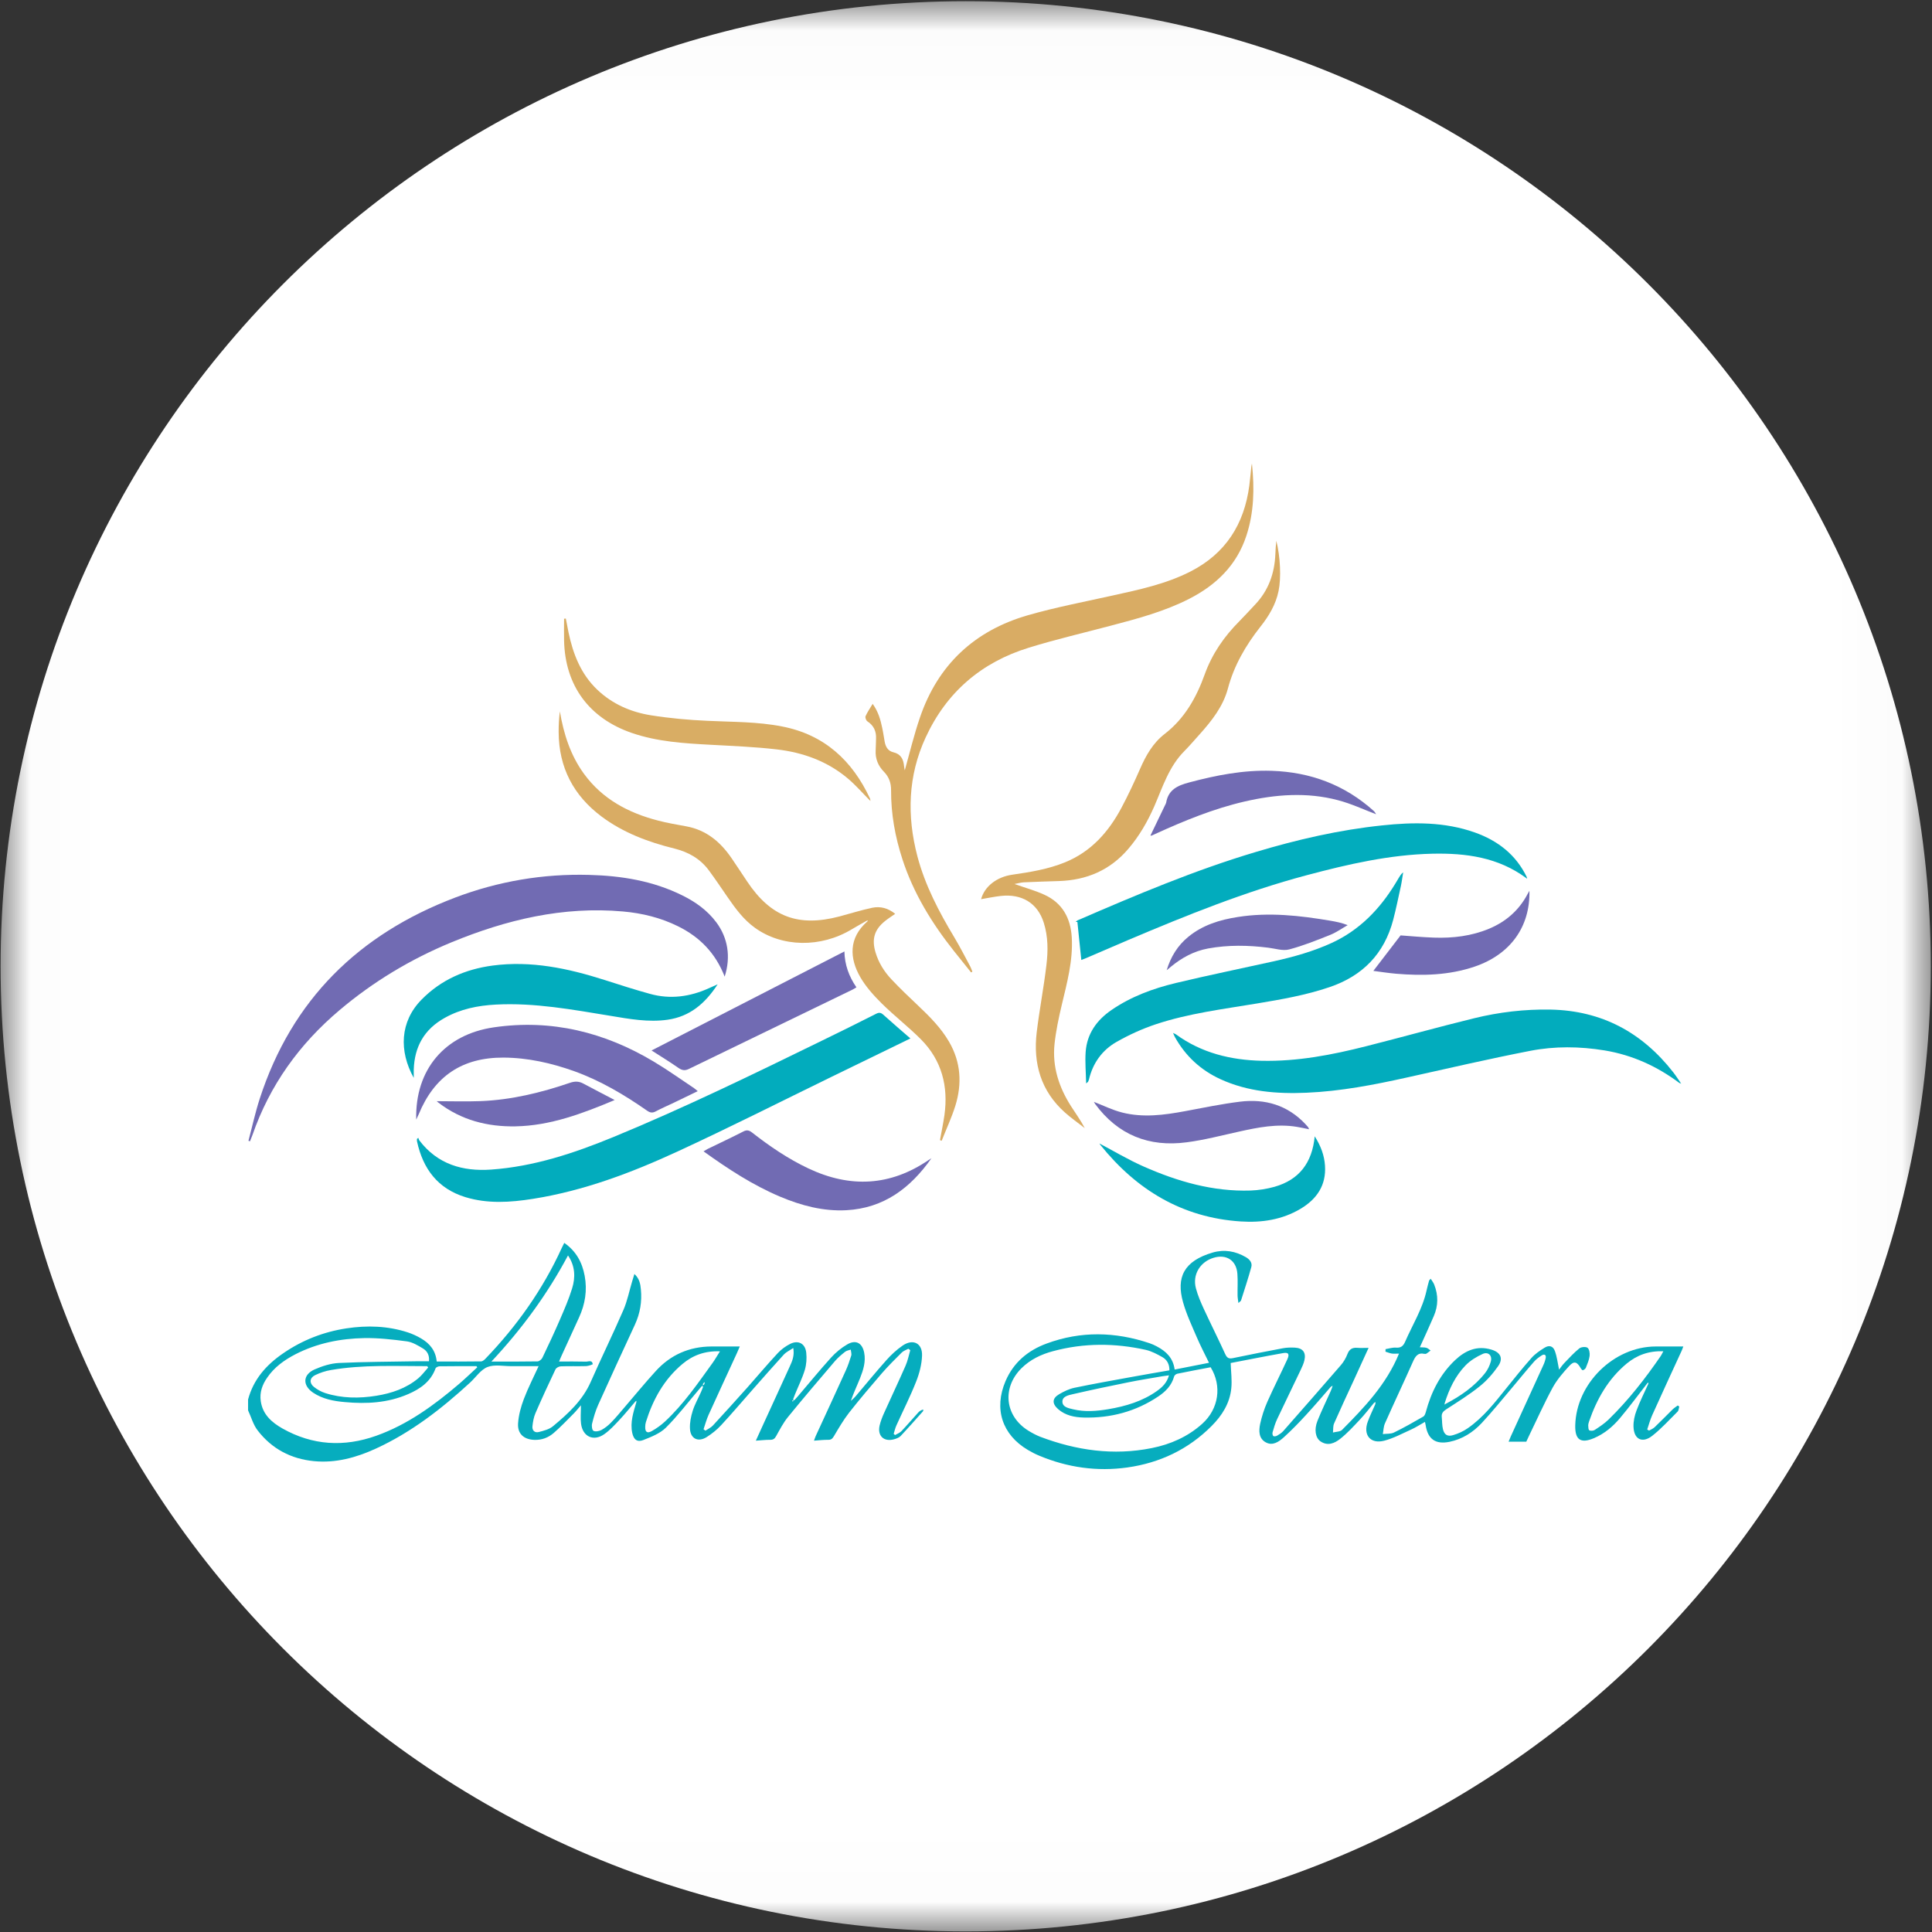
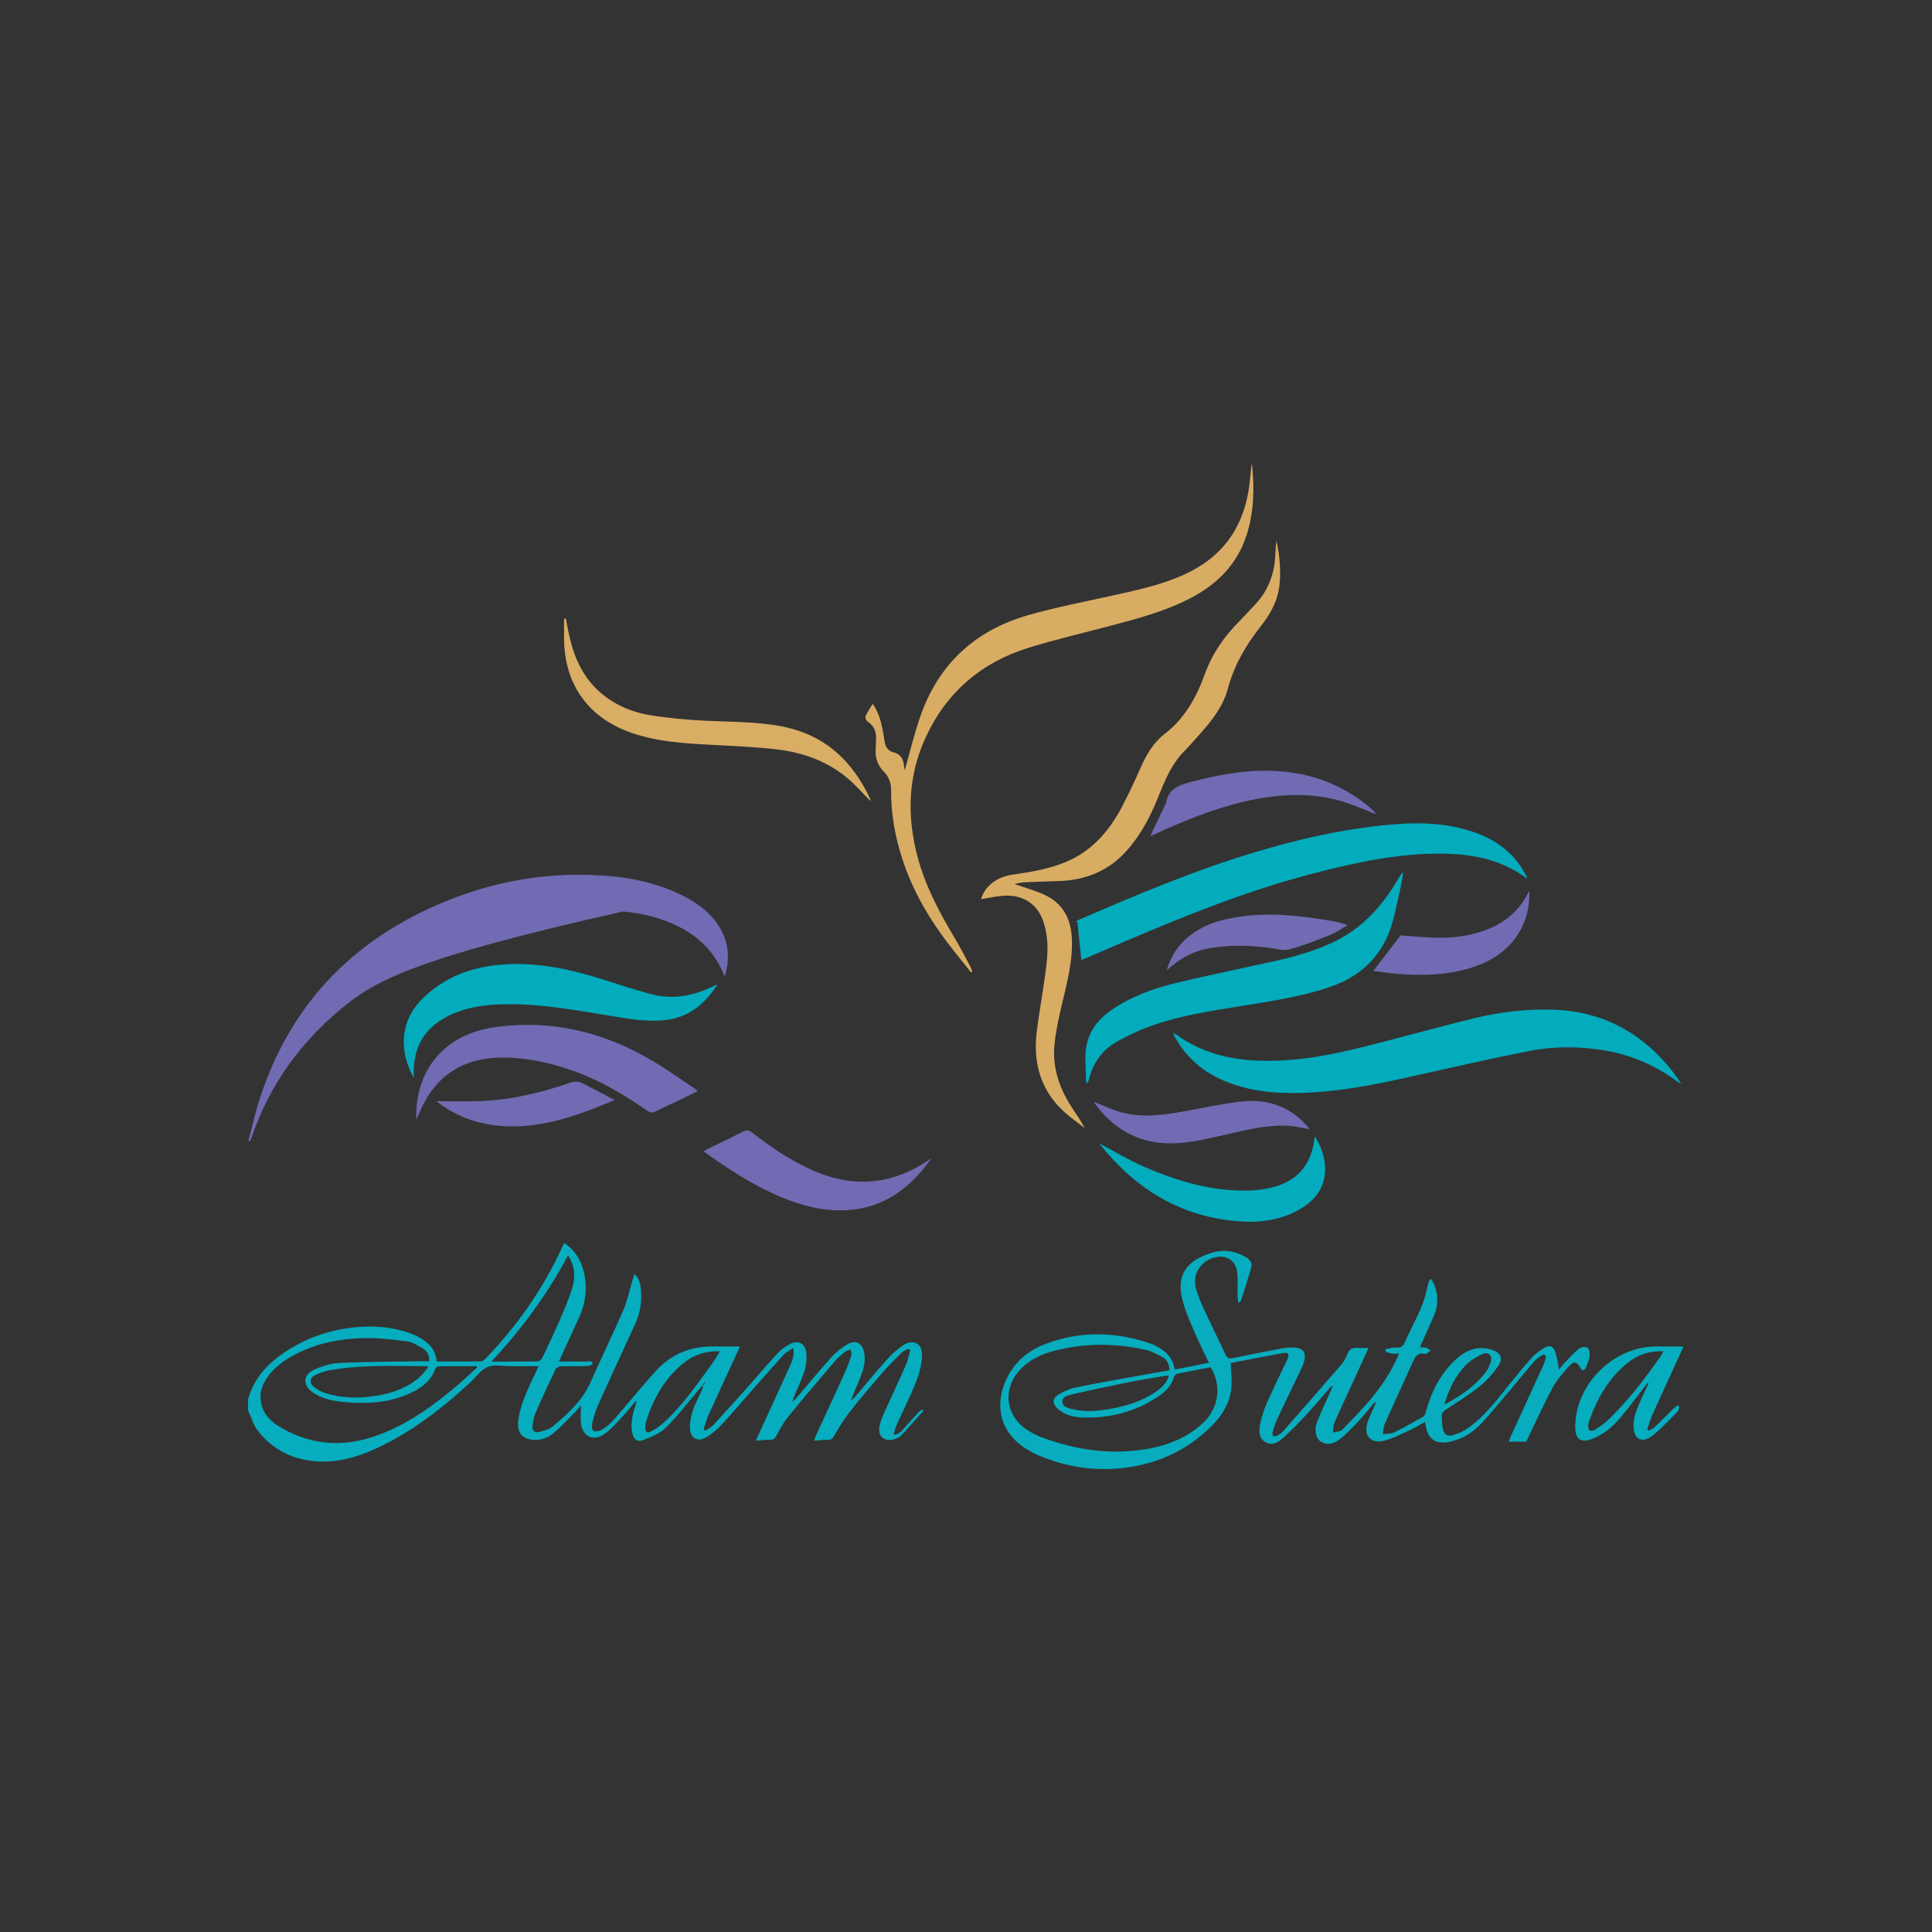
<svg xmlns="http://www.w3.org/2000/svg" width="32" height="32" viewBox="0 0 32 32" fill="none">
  <rect x="0" y="0" width="32" height="32" fill="#333333" stroke="none" />
  <g clip-path="url(#clip0_2707_371868)">
    <mask id="mask0_2707_371868" style="mask-type:luminance" maskUnits="userSpaceOnUse" x="0" y="0" width="32" height="32">
      <path d="M31.98 0.02H0.01V31.99H31.98V0.02Z" fill="white" />
    </mask>
    <g mask="url(#mask0_2707_371868)">
-       <path d="M15.995 31.99C24.823 31.99 31.98 24.833 31.98 16.005C31.98 7.176 24.823 0.02 15.995 0.02C7.167 0.02 0.01 7.176 0.01 16.005C0.01 24.833 7.167 31.99 15.995 31.99Z" fill="white" />
      <path d="M13.142 23.205C13.14 23.201 13.139 23.196 13.137 23.191C13.132 23.194 13.127 23.196 13.121 23.198C13.123 23.203 13.126 23.209 13.128 23.214C13.133 23.211 13.137 23.208 13.142 23.205ZM11.925 22.382C11.674 22.373 11.476 22.447 11.303 22.592C10.998 22.848 10.815 23.18 10.698 23.554C10.69 23.579 10.687 23.607 10.687 23.633C10.684 23.719 10.72 23.746 10.796 23.703C10.873 23.659 10.947 23.607 11.012 23.547C11.32 23.261 11.556 22.916 11.8 22.578C11.842 22.52 11.876 22.459 11.925 22.382ZM7.092 22.65C7.087 22.643 7.081 22.636 7.076 22.628C6.543 22.628 6.01 22.601 5.481 22.692C5.391 22.707 5.301 22.737 5.219 22.777C5.128 22.821 5.12 22.908 5.199 22.971C5.253 23.015 5.319 23.051 5.385 23.073C5.663 23.162 5.949 23.164 6.234 23.118C6.488 23.077 6.727 22.996 6.928 22.829C6.989 22.778 7.038 22.71 7.092 22.65ZM8.139 22.552C8.409 22.552 8.656 22.553 8.904 22.549C8.931 22.548 8.971 22.516 8.984 22.488C9.084 22.279 9.183 22.068 9.275 21.855C9.348 21.686 9.422 21.516 9.476 21.34C9.533 21.156 9.527 20.97 9.408 20.794C9.066 21.436 8.645 22.011 8.139 22.552ZM7.905 22.647C7.901 22.641 7.897 22.634 7.892 22.628C7.689 22.628 7.486 22.627 7.283 22.63C7.259 22.63 7.221 22.646 7.214 22.665C7.134 22.885 6.96 23.005 6.758 23.092C6.423 23.237 6.07 23.256 5.712 23.223C5.527 23.207 5.345 23.173 5.186 23.067C5.007 22.946 5.014 22.768 5.213 22.681C5.339 22.626 5.48 22.581 5.616 22.575C6.041 22.555 6.468 22.555 6.894 22.547C6.964 22.546 7.034 22.547 7.105 22.547C7.116 22.447 7.075 22.376 7.004 22.334C6.92 22.284 6.83 22.229 6.737 22.217C6.504 22.186 6.268 22.159 6.034 22.163C5.638 22.17 5.252 22.247 4.895 22.43C4.709 22.526 4.543 22.645 4.424 22.82C4.344 22.936 4.298 23.063 4.319 23.208C4.351 23.428 4.499 23.558 4.678 23.66C5.176 23.941 5.697 23.971 6.231 23.781C6.751 23.596 7.189 23.276 7.604 22.922C7.707 22.833 7.805 22.739 7.905 22.647ZM11.661 22.934C11.665 22.923 11.669 22.911 11.674 22.9C11.67 22.899 11.667 22.897 11.663 22.895C11.657 22.904 11.65 22.912 11.644 22.921C11.643 22.93 11.641 22.939 11.64 22.948C11.647 22.943 11.654 22.939 11.661 22.934ZM10.524 23.213C10.437 23.314 10.353 23.419 10.261 23.517C10.182 23.601 10.102 23.689 10.008 23.755C9.83 23.879 9.652 23.796 9.624 23.582C9.612 23.492 9.622 23.4 9.622 23.276C9.573 23.332 9.539 23.376 9.5 23.415C9.393 23.522 9.288 23.633 9.173 23.733C9.084 23.811 8.975 23.853 8.852 23.849C8.678 23.843 8.569 23.749 8.581 23.575C8.59 23.439 8.628 23.3 8.677 23.171C8.745 22.991 8.834 22.819 8.921 22.628C8.763 22.628 8.619 22.628 8.474 22.628C8.34 22.629 8.192 22.596 8.075 22.642C7.962 22.686 7.882 22.812 7.785 22.901C7.313 23.335 6.81 23.726 6.222 23.995C5.898 24.143 5.56 24.236 5.199 24.201C4.818 24.164 4.501 23.996 4.268 23.693C4.194 23.598 4.161 23.472 4.109 23.36V23.18C4.198 22.846 4.411 22.606 4.689 22.416C5.006 22.197 5.358 22.06 5.737 22.002C6.08 21.95 6.422 21.96 6.756 22.069C6.831 22.094 6.906 22.128 6.975 22.169C7.118 22.252 7.217 22.371 7.233 22.551C7.479 22.551 7.724 22.553 7.968 22.549C7.992 22.549 8.021 22.525 8.04 22.505C8.561 21.963 8.991 21.357 9.304 20.671C9.316 20.645 9.329 20.619 9.346 20.586C9.543 20.723 9.643 20.91 9.684 21.131C9.729 21.371 9.692 21.601 9.591 21.821C9.495 22.033 9.397 22.244 9.301 22.455C9.288 22.482 9.278 22.509 9.26 22.551C9.416 22.551 9.561 22.549 9.705 22.553C9.745 22.554 9.807 22.52 9.818 22.594C9.819 22.6 9.746 22.626 9.707 22.627C9.567 22.631 9.426 22.625 9.286 22.631C9.256 22.632 9.212 22.656 9.2 22.682C9.086 22.921 8.975 23.162 8.869 23.406C8.84 23.473 8.827 23.549 8.819 23.622C8.811 23.691 8.855 23.736 8.923 23.719C9.005 23.698 9.097 23.675 9.159 23.623C9.409 23.415 9.649 23.197 9.785 22.887C9.96 22.489 10.152 22.098 10.325 21.699C10.391 21.547 10.423 21.381 10.471 21.222C10.481 21.187 10.492 21.152 10.508 21.101C10.594 21.181 10.607 21.27 10.615 21.357C10.635 21.559 10.602 21.754 10.516 21.941C10.312 22.382 10.108 22.823 9.909 23.266C9.864 23.366 9.833 23.473 9.807 23.579C9.797 23.617 9.806 23.687 9.83 23.699C9.862 23.717 9.922 23.705 9.96 23.686C10.019 23.654 10.075 23.61 10.122 23.561C10.199 23.483 10.269 23.397 10.341 23.313C10.514 23.112 10.682 22.906 10.861 22.71C11.106 22.44 11.416 22.304 11.782 22.302C11.935 22.301 12.087 22.302 12.253 22.302C12.235 22.343 12.221 22.378 12.206 22.411C12.049 22.752 11.891 23.093 11.736 23.435C11.702 23.511 11.68 23.593 11.653 23.673C11.663 23.68 11.674 23.688 11.684 23.696C11.726 23.668 11.775 23.647 11.808 23.611C12 23.403 12.19 23.192 12.379 22.981C12.547 22.791 12.71 22.597 12.883 22.411C12.941 22.349 13.014 22.296 13.09 22.258C13.225 22.192 13.339 22.255 13.354 22.406C13.364 22.499 13.357 22.599 13.331 22.688C13.289 22.827 13.223 22.959 13.168 23.094C13.157 23.123 13.146 23.152 13.135 23.181C13.142 23.185 13.148 23.189 13.155 23.194C13.176 23.171 13.197 23.149 13.217 23.125C13.399 22.912 13.577 22.694 13.765 22.486C13.842 22.401 13.935 22.324 14.034 22.267C14.177 22.184 14.283 22.245 14.314 22.407C14.342 22.554 14.299 22.691 14.246 22.825C14.197 22.948 14.138 23.069 14.093 23.203C14.119 23.179 14.146 23.157 14.169 23.13C14.339 22.93 14.505 22.726 14.68 22.53C14.761 22.439 14.852 22.354 14.952 22.286C15.123 22.17 15.279 22.247 15.272 22.453C15.267 22.598 15.228 22.748 15.174 22.884C15.077 23.13 14.956 23.368 14.847 23.61C14.827 23.654 14.817 23.702 14.802 23.749C14.81 23.756 14.818 23.762 14.825 23.769C14.861 23.748 14.903 23.733 14.93 23.705C15.025 23.605 15.114 23.5 15.206 23.399C15.227 23.375 15.254 23.355 15.293 23.346C15.291 23.356 15.293 23.37 15.286 23.377C15.164 23.514 15.042 23.653 14.915 23.787C14.89 23.813 14.848 23.827 14.812 23.838C14.642 23.887 14.53 23.784 14.569 23.612C14.586 23.54 14.613 23.47 14.644 23.402C14.761 23.141 14.884 22.883 14.999 22.62C15.035 22.539 15.052 22.449 15.077 22.363C15.066 22.355 15.056 22.348 15.045 22.34C15.008 22.36 14.965 22.373 14.936 22.402C14.824 22.513 14.712 22.625 14.608 22.744C14.423 22.959 14.239 23.175 14.064 23.398C13.969 23.52 13.891 23.655 13.812 23.788C13.787 23.829 13.767 23.849 13.717 23.848C13.643 23.847 13.569 23.856 13.482 23.862C13.494 23.831 13.501 23.807 13.511 23.785C13.677 23.425 13.843 23.065 14.007 22.704C14.044 22.623 14.073 22.538 14.099 22.453C14.108 22.423 14.094 22.387 14.091 22.354C14.059 22.365 14.022 22.37 13.997 22.39C13.939 22.436 13.881 22.485 13.832 22.541C13.571 22.848 13.308 23.154 13.054 23.467C12.975 23.563 12.917 23.676 12.856 23.785C12.831 23.831 12.806 23.849 12.753 23.848C12.679 23.847 12.605 23.857 12.519 23.862C12.566 23.759 12.608 23.664 12.652 23.57C12.794 23.258 12.939 22.947 13.08 22.635C13.12 22.547 13.162 22.457 13.139 22.327C13.077 22.369 13.023 22.393 12.985 22.433C12.812 22.622 12.643 22.816 12.473 23.008C12.297 23.207 12.126 23.41 11.945 23.605C11.875 23.681 11.791 23.748 11.704 23.803C11.562 23.892 11.435 23.829 11.428 23.662C11.423 23.564 11.444 23.461 11.474 23.366C11.508 23.259 11.565 23.159 11.611 23.056C11.624 23.027 11.635 22.997 11.646 22.968C11.64 22.963 11.634 22.959 11.628 22.954C11.609 22.976 11.591 22.998 11.572 23.02C11.392 23.231 11.224 23.453 11.028 23.648C10.931 23.743 10.788 23.799 10.657 23.851C10.554 23.892 10.496 23.844 10.472 23.734C10.435 23.556 10.491 23.391 10.54 23.225C10.54 23.217 10.541 23.21 10.541 23.202C10.535 23.206 10.53 23.209 10.524 23.213Z" fill="#06ADBE" />
      <path d="M19.362 22.78C19.317 22.786 19.285 22.79 19.253 22.795C19.065 22.828 18.877 22.857 18.69 22.895C18.381 22.957 18.073 23.022 17.765 23.093C17.695 23.109 17.59 23.13 17.597 23.223C17.603 23.309 17.703 23.325 17.777 23.343C17.97 23.389 18.163 23.373 18.355 23.341C18.645 23.292 18.924 23.21 19.167 23.036C19.252 22.975 19.327 22.904 19.362 22.78ZM19.369 22.697C19.371 22.596 19.329 22.522 19.254 22.479C19.167 22.43 19.074 22.38 18.978 22.358C18.466 22.244 17.953 22.242 17.444 22.379C17.247 22.431 17.063 22.518 16.915 22.666C16.593 22.991 16.645 23.455 17.032 23.696C17.095 23.735 17.162 23.771 17.231 23.798C17.829 24.024 18.443 24.112 19.076 23.985C19.387 23.923 19.674 23.797 19.913 23.582C20.187 23.335 20.242 22.955 20.052 22.646C19.869 22.681 19.684 22.715 19.501 22.753C19.48 22.757 19.452 22.779 19.447 22.799C19.406 22.947 19.307 23.048 19.186 23.129C18.812 23.38 18.396 23.49 17.949 23.479C17.796 23.475 17.645 23.445 17.524 23.338C17.423 23.247 17.426 23.162 17.542 23.093C17.62 23.047 17.707 23.005 17.796 22.986C18.114 22.92 18.434 22.863 18.754 22.805C18.958 22.767 19.164 22.733 19.369 22.697ZM23.94 23.255C24.19 23.124 24.421 22.966 24.598 22.742C24.641 22.688 24.673 22.62 24.692 22.553C24.721 22.454 24.651 22.384 24.559 22.425C24.456 22.471 24.352 22.535 24.274 22.615C24.104 22.791 24 23.01 23.928 23.244C23.928 23.251 23.928 23.258 23.928 23.266C23.932 23.262 23.936 23.258 23.94 23.255ZM22.043 22.969C21.906 23.126 21.771 23.286 21.629 23.439C21.512 23.567 21.391 23.691 21.263 23.807C21.181 23.881 21.078 23.953 20.964 23.889C20.846 23.824 20.849 23.697 20.872 23.585C20.899 23.461 20.939 23.337 20.99 23.221C21.095 22.984 21.213 22.753 21.321 22.517C21.362 22.429 21.342 22.396 21.255 22.411C20.96 22.463 20.665 22.522 20.384 22.576C20.389 22.725 20.408 22.863 20.394 22.996C20.369 23.243 20.241 23.446 20.068 23.619C19.682 24.007 19.21 24.23 18.672 24.306C18.17 24.376 17.683 24.307 17.216 24.112C17.15 24.085 17.086 24.052 17.024 24.015C16.597 23.762 16.459 23.333 16.655 22.875C16.788 22.565 17.028 22.366 17.336 22.253C17.901 22.044 18.47 22.057 19.038 22.247C19.081 22.261 19.121 22.28 19.161 22.301C19.312 22.381 19.43 22.489 19.456 22.684C19.645 22.647 19.83 22.61 20.025 22.572C19.953 22.424 19.883 22.29 19.823 22.15C19.741 21.959 19.651 21.768 19.595 21.569C19.479 21.159 19.607 20.886 20.086 20.746C20.278 20.69 20.464 20.722 20.638 20.824C20.701 20.862 20.744 20.916 20.726 20.985C20.675 21.171 20.614 21.355 20.556 21.538C20.552 21.55 20.537 21.558 20.512 21.582C20.506 21.529 20.498 21.492 20.498 21.456C20.496 21.337 20.504 21.217 20.495 21.098C20.479 20.875 20.311 20.767 20.097 20.834C19.875 20.903 19.748 21.115 19.808 21.338C19.839 21.456 19.888 21.569 19.939 21.68C20.055 21.931 20.18 22.179 20.295 22.431C20.326 22.498 20.36 22.508 20.425 22.494C20.7 22.437 20.975 22.382 21.25 22.331C21.314 22.319 21.381 22.318 21.447 22.321C21.579 22.328 21.635 22.402 21.605 22.531C21.592 22.586 21.568 22.639 21.544 22.689C21.415 22.961 21.282 23.232 21.154 23.504C21.121 23.574 21.099 23.649 21.078 23.723C21.072 23.742 21.078 23.777 21.091 23.786C21.105 23.795 21.137 23.789 21.155 23.778C21.191 23.757 21.228 23.733 21.255 23.703C21.574 23.34 21.893 22.977 22.209 22.611C22.255 22.558 22.293 22.492 22.318 22.427C22.349 22.346 22.399 22.318 22.481 22.324C22.539 22.329 22.598 22.325 22.668 22.325C22.583 22.512 22.501 22.69 22.42 22.868C22.311 23.104 22.201 23.339 22.097 23.576C22.077 23.621 22.084 23.677 22.078 23.727C22.129 23.713 22.197 23.715 22.229 23.683C22.599 23.31 22.962 22.931 23.172 22.42C23.125 22.42 23.087 22.424 23.051 22.419C23.016 22.413 22.983 22.398 22.948 22.388C22.948 22.374 22.949 22.36 22.949 22.346C23.005 22.337 23.063 22.317 23.119 22.321C23.201 22.328 23.241 22.297 23.273 22.224C23.395 21.943 23.561 21.681 23.628 21.376C23.64 21.321 23.655 21.267 23.67 21.212C23.672 21.204 23.681 21.199 23.697 21.18C23.719 21.215 23.742 21.244 23.755 21.277C23.824 21.451 23.823 21.627 23.748 21.799C23.675 21.969 23.598 22.136 23.517 22.315C23.559 22.318 23.594 22.315 23.626 22.324C23.651 22.331 23.672 22.353 23.695 22.369C23.672 22.386 23.651 22.404 23.628 22.419C23.619 22.425 23.604 22.426 23.593 22.424C23.48 22.399 23.441 22.469 23.401 22.558C23.25 22.898 23.09 23.235 22.939 23.576C22.915 23.629 22.915 23.693 22.904 23.753C22.966 23.745 23.036 23.753 23.089 23.727C23.255 23.646 23.416 23.554 23.576 23.462C23.596 23.45 23.608 23.415 23.616 23.388C23.704 23.059 23.852 22.763 24.102 22.527C24.27 22.369 24.463 22.283 24.699 22.353C24.854 22.398 24.904 22.498 24.813 22.629C24.727 22.752 24.624 22.87 24.507 22.963C24.333 23.103 24.142 23.221 23.954 23.343C23.903 23.376 23.874 23.409 23.88 23.47C23.887 23.538 23.884 23.608 23.9 23.673C23.923 23.765 23.976 23.798 24.069 23.77C24.153 23.745 24.238 23.707 24.309 23.657C24.563 23.482 24.751 23.241 24.942 23.003C25.081 22.831 25.218 22.658 25.365 22.493C25.425 22.425 25.504 22.371 25.582 22.323C25.659 22.274 25.725 22.294 25.755 22.38C25.789 22.476 25.801 22.58 25.823 22.686C25.848 22.654 25.876 22.611 25.911 22.575C25.991 22.492 26.069 22.406 26.158 22.334C26.189 22.309 26.266 22.302 26.295 22.324C26.324 22.346 26.335 22.414 26.329 22.459C26.32 22.526 26.292 22.59 26.267 22.654C26.259 22.672 26.236 22.69 26.217 22.695C26.208 22.698 26.187 22.672 26.178 22.655C26.12 22.555 26.071 22.538 25.992 22.624C25.89 22.735 25.788 22.853 25.716 22.985C25.573 23.249 25.451 23.524 25.319 23.795C25.305 23.824 25.291 23.854 25.28 23.879H24.987C25.001 23.843 25.012 23.817 25.024 23.79C25.202 23.4 25.381 23.01 25.559 22.619C25.578 22.579 25.593 22.536 25.602 22.492C25.611 22.441 25.58 22.423 25.539 22.448C25.491 22.478 25.443 22.513 25.407 22.555C25.285 22.694 25.169 22.838 25.05 22.979C24.882 23.177 24.719 23.38 24.542 23.57C24.398 23.724 24.221 23.837 24.009 23.881C23.777 23.928 23.648 23.837 23.613 23.603C23.611 23.59 23.607 23.576 23.602 23.551C23.52 23.597 23.448 23.644 23.37 23.679C23.224 23.745 23.08 23.823 22.926 23.863C22.698 23.921 22.573 23.767 22.655 23.546C22.691 23.448 22.738 23.354 22.779 23.259C22.781 23.246 22.783 23.234 22.784 23.222C22.776 23.226 22.768 23.231 22.759 23.235C22.679 23.331 22.603 23.43 22.518 23.52C22.416 23.628 22.315 23.739 22.2 23.83C22.106 23.905 21.991 23.956 21.871 23.873C21.788 23.815 21.764 23.678 21.821 23.535C21.888 23.367 21.968 23.204 22.042 23.038C22.049 23.022 22.055 23.005 22.061 22.989C22.065 22.977 22.069 22.964 22.073 22.952C22.063 22.958 22.053 22.963 22.043 22.969Z" fill="#07ADBE" />
-       <path d="M15.079 17.2C14.632 17.418 14.203 17.627 13.774 17.835C12.925 18.249 12.081 18.676 11.223 19.072C10.456 19.426 9.666 19.724 8.825 19.857C8.451 19.916 8.076 19.941 7.707 19.828C7.249 19.687 7.005 19.358 6.907 18.904C6.904 18.891 6.906 18.877 6.906 18.864C6.914 18.858 6.921 18.852 6.929 18.846C6.934 18.86 6.937 18.876 6.945 18.888C7.246 19.284 7.662 19.405 8.134 19.372C8.842 19.322 9.507 19.101 10.157 18.834C11.329 18.351 12.469 17.796 13.607 17.24C13.91 17.093 14.212 16.943 14.512 16.791C14.56 16.767 14.59 16.771 14.629 16.806C14.773 16.936 14.92 17.061 15.079 17.2Z" fill="#02ACBD" />
-       <path d="M12.003 16.176C11.85 15.783 11.587 15.518 11.23 15.342C10.943 15.2 10.637 15.125 10.32 15.097C9.326 15.008 8.387 15.233 7.477 15.608C6.802 15.887 6.182 16.259 5.624 16.731C4.959 17.292 4.468 17.974 4.182 18.798C4.169 18.834 4.154 18.868 4.141 18.903C4.132 18.9 4.124 18.897 4.115 18.895C4.177 18.662 4.228 18.426 4.302 18.198C4.834 16.558 5.943 15.473 7.538 14.867C8.251 14.597 8.993 14.47 9.757 14.491C10.292 14.505 10.814 14.589 11.3 14.83C11.519 14.938 11.715 15.077 11.864 15.276C12.056 15.533 12.108 15.848 12.003 16.176Z" fill="#716BB3" />
+       <path d="M12.003 16.176C11.85 15.783 11.587 15.518 11.23 15.342C10.943 15.2 10.637 15.125 10.32 15.097C6.802 15.887 6.182 16.259 5.624 16.731C4.959 17.292 4.468 17.974 4.182 18.798C4.169 18.834 4.154 18.868 4.141 18.903C4.132 18.9 4.124 18.897 4.115 18.895C4.177 18.662 4.228 18.426 4.302 18.198C4.834 16.558 5.943 15.473 7.538 14.867C8.251 14.597 8.993 14.47 9.757 14.491C10.292 14.505 10.814 14.589 11.3 14.83C11.519 14.938 11.715 15.077 11.864 15.276C12.056 15.533 12.108 15.848 12.003 16.176Z" fill="#716BB3" />
      <path d="M27.819 17.94C27.447 17.661 27.036 17.474 26.576 17.398C26.166 17.331 25.752 17.326 25.346 17.405C24.662 17.538 23.982 17.696 23.302 17.847C22.753 17.969 22.203 18.075 21.641 18.099C21.15 18.12 20.668 18.083 20.213 17.874C19.889 17.725 19.638 17.494 19.463 17.182C19.453 17.164 19.446 17.145 19.429 17.109C19.455 17.122 19.468 17.125 19.477 17.132C19.901 17.441 20.385 17.558 20.899 17.57C21.49 17.583 22.064 17.472 22.631 17.328C23.227 17.177 23.818 17.012 24.414 16.866C24.829 16.764 25.253 16.714 25.683 16.722C26.529 16.739 27.197 17.099 27.713 17.759C27.755 17.812 27.791 17.87 27.831 17.926C27.826 17.931 27.823 17.935 27.819 17.94Z" fill="#02ACBD" />
      <path d="M25.28 14.544C24.816 14.2 24.282 14.128 23.726 14.14C23.013 14.156 22.324 14.315 21.64 14.497C20.623 14.768 19.65 15.161 18.683 15.571C18.445 15.672 18.207 15.776 17.968 15.878C17.945 15.888 17.92 15.896 17.91 15.9C17.888 15.688 17.866 15.479 17.845 15.27C17.836 15.27 17.827 15.27 17.817 15.27C17.828 15.261 17.838 15.248 17.85 15.243C18.819 14.823 19.791 14.412 20.805 14.11C21.489 13.905 22.184 13.745 22.895 13.671C23.411 13.616 23.927 13.611 24.427 13.788C24.81 13.924 25.112 14.158 25.291 14.533C25.287 14.537 25.283 14.54 25.28 14.544Z" fill="#02ACBD" />
      <path d="M16.803 14.642C16.981 14.705 17.146 14.75 17.299 14.82C17.598 14.957 17.733 15.208 17.752 15.527C17.774 15.912 17.673 16.278 17.586 16.646C17.535 16.86 17.489 17.077 17.466 17.296C17.428 17.669 17.54 18.01 17.74 18.323C17.815 18.441 17.898 18.553 17.967 18.685C17.858 18.599 17.742 18.52 17.639 18.427C17.24 18.071 17.11 17.615 17.171 17.099C17.216 16.726 17.288 16.357 17.332 15.984C17.36 15.751 17.361 15.514 17.288 15.283C17.186 14.959 16.925 14.8 16.574 14.84C16.466 14.852 16.358 14.875 16.25 14.893C16.307 14.681 16.51 14.525 16.765 14.488C17.063 14.445 17.361 14.397 17.642 14.282C18.073 14.106 18.362 13.779 18.575 13.379C18.687 13.169 18.788 12.952 18.884 12.733C18.981 12.511 19.097 12.305 19.292 12.155C19.622 11.9 19.816 11.553 19.953 11.172C20.076 10.829 20.276 10.542 20.53 10.287C20.618 10.198 20.702 10.105 20.788 10.014C21.011 9.78 21.111 9.496 21.124 9.178C21.127 9.104 21.131 9.03 21.14 8.957C21.207 9.224 21.222 9.574 21.177 9.789C21.131 10.014 21.015 10.206 20.875 10.382C20.633 10.69 20.44 11.021 20.338 11.404C20.259 11.699 20.073 11.936 19.872 12.16C19.788 12.253 19.707 12.349 19.619 12.438C19.361 12.696 19.257 13.037 19.117 13.359C19.006 13.611 18.869 13.849 18.689 14.059C18.388 14.413 17.999 14.578 17.54 14.593C17.346 14.599 17.152 14.605 16.958 14.614C16.91 14.616 16.862 14.631 16.803 14.642Z" fill="#D9AC64" />
      <path d="M16.084 16.106C15.99 15.989 15.895 15.871 15.801 15.753C15.435 15.292 15.13 14.796 14.947 14.232C14.826 13.861 14.757 13.48 14.759 13.089C14.76 12.969 14.725 12.869 14.64 12.782C14.544 12.684 14.495 12.565 14.504 12.425C14.508 12.363 14.507 12.3 14.51 12.237C14.516 12.114 14.473 12.017 14.367 11.948C14.345 11.934 14.327 11.884 14.336 11.863C14.365 11.797 14.407 11.736 14.454 11.658C14.549 11.791 14.584 11.922 14.612 12.055C14.629 12.131 14.639 12.208 14.653 12.284C14.668 12.37 14.708 12.439 14.797 12.46C14.921 12.489 14.963 12.574 14.974 12.688C14.976 12.716 14.983 12.743 14.986 12.759C15.067 12.471 15.138 12.174 15.237 11.885C15.535 11.009 16.143 10.444 17.026 10.19C17.486 10.058 17.959 9.968 18.427 9.864C18.867 9.767 19.308 9.674 19.714 9.468C20.3 9.17 20.609 8.682 20.693 8.04C20.706 7.937 20.715 7.833 20.726 7.729C20.727 7.718 20.73 7.708 20.736 7.677C20.78 8.096 20.77 8.489 20.644 8.873C20.484 9.362 20.144 9.69 19.696 9.919C19.284 10.129 18.84 10.247 18.395 10.364C17.943 10.484 17.486 10.59 17.04 10.728C16.254 10.97 15.676 11.466 15.331 12.216C15.038 12.851 15.019 13.512 15.195 14.183C15.323 14.667 15.553 15.104 15.809 15.53C15.902 15.686 15.985 15.848 16.071 16.009C16.085 16.035 16.094 16.066 16.106 16.094C16.099 16.098 16.092 16.102 16.084 16.106Z" fill="#D9AC64" />
-       <path d="M14.356 15.25C14.274 15.297 14.19 15.342 14.108 15.392C13.596 15.701 12.953 15.692 12.502 15.366C12.315 15.231 12.181 15.048 12.052 14.861C11.95 14.713 11.85 14.564 11.744 14.42C11.6 14.224 11.403 14.112 11.167 14.054C10.736 13.947 10.323 13.793 9.963 13.524C9.497 13.175 9.256 12.711 9.253 12.127C9.252 12.012 9.259 11.897 9.273 11.782C9.336 12.156 9.448 12.508 9.672 12.816C9.977 13.235 10.406 13.463 10.895 13.59C11.051 13.631 11.21 13.658 11.368 13.687C11.702 13.748 11.937 13.949 12.121 14.22C12.207 14.346 12.29 14.473 12.375 14.6C12.766 15.186 13.22 15.358 13.901 15.18C14.082 15.132 14.261 15.075 14.444 15.036C14.581 15.007 14.71 15.041 14.827 15.136C14.767 15.178 14.71 15.214 14.658 15.256C14.482 15.398 14.436 15.555 14.501 15.773C14.552 15.946 14.646 16.095 14.768 16.224C14.909 16.373 15.058 16.516 15.208 16.657C15.399 16.838 15.585 17.024 15.719 17.254C15.916 17.592 15.937 17.951 15.823 18.317C15.761 18.514 15.673 18.702 15.597 18.895C15.587 18.891 15.578 18.888 15.569 18.884C15.594 18.746 15.623 18.608 15.643 18.469C15.709 17.992 15.599 17.564 15.256 17.217C15.048 17.008 14.812 16.826 14.602 16.618C14.47 16.487 14.341 16.344 14.249 16.184C14.07 15.874 14.052 15.535 14.367 15.261C14.37 15.256 14.373 15.25 14.376 15.245C14.37 15.247 14.363 15.248 14.356 15.25Z" fill="#D9AC64" />
      <path d="M17.99 17.945C17.986 17.758 17.97 17.589 17.982 17.422C18.004 17.122 18.165 16.897 18.408 16.73C18.732 16.507 19.096 16.373 19.474 16.282C20.013 16.153 20.557 16.042 21.098 15.922C21.427 15.849 21.751 15.758 22.059 15.617C22.517 15.406 22.851 15.061 23.11 14.637C23.131 14.604 23.15 14.57 23.17 14.537C23.188 14.507 23.206 14.476 23.241 14.449C23.228 14.525 23.219 14.601 23.203 14.676C23.162 14.863 23.124 15.05 23.076 15.234C22.928 15.798 22.569 16.165 22.018 16.351C21.629 16.483 21.227 16.553 20.824 16.62C20.26 16.714 19.689 16.784 19.144 16.965C18.919 17.04 18.7 17.14 18.494 17.257C18.255 17.393 18.1 17.609 18.036 17.882C18.033 17.893 18.028 17.904 18.023 17.915C18.021 17.92 18.015 17.923 17.99 17.945Z" fill="#02ACBD" />
      <path d="M11.887 16.303C11.677 16.625 11.424 16.837 11.058 16.89C10.739 16.935 10.427 16.878 10.115 16.826C9.484 16.723 8.856 16.605 8.212 16.639C7.914 16.655 7.627 16.712 7.363 16.861C7.026 17.049 6.865 17.337 6.853 17.717C6.852 17.757 6.853 17.797 6.853 17.853C6.607 17.41 6.622 16.921 6.985 16.554C7.308 16.227 7.706 16.054 8.157 15.993C8.798 15.908 9.41 16.039 10.015 16.232C10.264 16.312 10.514 16.392 10.767 16.462C11.103 16.555 11.429 16.51 11.744 16.367C11.784 16.349 11.823 16.331 11.887 16.303Z" fill="#02ACBD" />
      <path d="M6.894 18.544C6.872 17.716 7.368 17.134 8.179 17.016C9.132 16.877 10.011 17.095 10.829 17.584C11.057 17.72 11.273 17.875 11.494 18.022C11.513 18.035 11.53 18.051 11.557 18.073C11.42 18.139 11.292 18.201 11.164 18.263C11.061 18.312 10.957 18.357 10.857 18.41C10.805 18.437 10.767 18.43 10.719 18.397C10.341 18.133 9.946 17.899 9.51 17.742C9.131 17.607 8.742 17.519 8.338 17.517C7.655 17.515 7.195 17.825 6.935 18.456C6.926 18.478 6.915 18.498 6.894 18.544Z" fill="#716BB3" />
-       <path d="M13.986 15.759C13.991 15.978 14.06 16.172 14.185 16.353C14.162 16.367 14.143 16.38 14.123 16.39C13.219 16.828 12.315 17.265 11.412 17.704C11.343 17.738 11.296 17.729 11.234 17.686C11.088 17.584 10.936 17.492 10.792 17.399C11.854 16.854 12.917 16.308 13.986 15.759Z" fill="#716BB3" />
      <path d="M14.418 13.268C14.294 13.144 14.179 13.01 14.046 12.897C13.705 12.608 13.299 12.462 12.862 12.412C12.502 12.37 12.137 12.356 11.774 12.336C11.33 12.312 10.887 12.286 10.462 12.139C9.757 11.895 9.359 11.355 9.343 10.61C9.34 10.49 9.343 10.369 9.343 10.248C9.352 10.247 9.362 10.246 9.372 10.245C9.386 10.321 9.4 10.396 9.416 10.472C9.491 10.831 9.62 11.164 9.893 11.424C10.143 11.662 10.45 11.795 10.785 11.848C11.093 11.897 11.406 11.925 11.718 11.939C12.132 11.959 12.547 11.952 12.956 12.033C13.655 12.169 14.116 12.597 14.41 13.226C14.416 13.239 14.415 13.255 14.417 13.27L14.418 13.268Z" fill="#D9AD64" />
      <path d="M15.427 19.185C15.082 19.676 14.64 20.012 14.017 20.045C13.633 20.065 13.272 19.968 12.922 19.821C12.469 19.63 12.06 19.362 11.653 19.07C11.682 19.053 11.703 19.039 11.725 19.028C11.921 18.933 12.118 18.84 12.312 18.741C12.369 18.711 12.407 18.72 12.455 18.757C12.748 18.986 13.053 19.194 13.39 19.353C14.08 19.679 14.745 19.648 15.382 19.213C15.397 19.203 15.412 19.194 15.427 19.185Z" fill="#716BB3" />
      <path d="M18.211 18.94C18.446 19.064 18.686 19.208 18.94 19.32C19.503 19.569 20.089 19.739 20.713 19.719C20.846 19.714 20.982 19.693 21.11 19.657C21.518 19.541 21.733 19.261 21.776 18.821C21.877 18.981 21.935 19.136 21.946 19.307C21.968 19.632 21.81 19.861 21.542 20.021C21.237 20.203 20.898 20.254 20.55 20.231C19.582 20.168 18.825 19.709 18.227 18.965C18.217 18.952 18.209 18.938 18.211 18.94Z" fill="#03ACBD" />
      <path d="M22.789 13.485C22.581 13.406 22.377 13.31 22.162 13.254C21.646 13.117 21.128 13.157 20.613 13.276C20.099 13.395 19.614 13.594 19.136 13.812C19.115 13.822 19.093 13.832 19.071 13.841C19.067 13.843 19.06 13.84 19.055 13.839C19.136 13.671 19.217 13.503 19.297 13.336C19.304 13.322 19.312 13.309 19.315 13.295C19.352 13.08 19.503 13.011 19.695 12.96C20.144 12.84 20.595 12.752 21.062 12.767C21.706 12.788 22.275 13 22.756 13.434C22.77 13.447 22.779 13.466 22.791 13.483L22.789 13.485Z" fill="#716BB3" />
      <path d="M18.118 18.25C18.273 18.31 18.425 18.386 18.587 18.427C18.933 18.515 19.279 18.469 19.625 18.405C19.929 18.348 20.233 18.285 20.54 18.247C20.956 18.196 21.327 18.305 21.622 18.619C21.636 18.635 21.651 18.65 21.664 18.666C21.669 18.673 21.672 18.681 21.683 18.704C21.607 18.689 21.543 18.674 21.479 18.664C21.154 18.61 20.838 18.673 20.522 18.743C20.235 18.806 19.948 18.882 19.656 18.92C19.032 19.003 18.517 18.8 18.138 18.284C18.129 18.271 18.122 18.257 18.118 18.25Z" fill="#716BB3" />
      <path d="M25.332 14.754C25.346 15.355 25.012 15.81 24.425 16.01C24.001 16.154 23.564 16.165 23.124 16.128C22.997 16.117 22.87 16.097 22.747 16.081C22.896 15.887 23.043 15.695 23.198 15.493C23.364 15.505 23.557 15.523 23.75 15.53C24.066 15.541 24.375 15.504 24.67 15.38C24.946 15.263 25.16 15.076 25.301 14.809C25.307 14.797 25.314 14.785 25.332 14.754Z" fill="#716BB3" />
      <path d="M19.324 16.07C19.391 15.847 19.506 15.66 19.683 15.516C19.922 15.32 20.206 15.234 20.504 15.188C21.018 15.107 21.528 15.164 22.036 15.25C22.129 15.266 22.221 15.284 22.322 15.323C22.226 15.378 22.134 15.444 22.032 15.485C21.808 15.574 21.583 15.665 21.351 15.726C21.246 15.753 21.122 15.711 21.008 15.697C20.674 15.655 20.341 15.649 20.009 15.71C19.775 15.753 19.572 15.864 19.39 16.015C19.368 16.034 19.346 16.052 19.324 16.07Z" fill="#716CB3" />
      <path d="M27.55 22.381C27.31 22.373 27.113 22.444 26.942 22.586C26.637 22.84 26.449 23.171 26.321 23.541C26.314 23.563 26.306 23.587 26.306 23.61C26.307 23.638 26.308 23.682 26.324 23.69C26.348 23.703 26.391 23.699 26.414 23.684C26.493 23.632 26.574 23.579 26.642 23.513C26.97 23.194 27.25 22.834 27.509 22.457C27.522 22.438 27.531 22.416 27.55 22.381ZM27.287 22.908C27.137 23.101 26.992 23.298 26.835 23.485C26.716 23.627 26.574 23.748 26.399 23.821C26.18 23.914 26.085 23.847 26.091 23.607C26.108 22.915 26.73 22.304 27.422 22.302C27.571 22.301 27.72 22.302 27.881 22.302C27.87 22.331 27.862 22.354 27.852 22.376C27.689 22.731 27.525 23.085 27.365 23.441C27.331 23.517 27.31 23.598 27.283 23.677C27.293 23.683 27.303 23.689 27.314 23.695C27.345 23.677 27.381 23.663 27.406 23.639C27.508 23.542 27.605 23.441 27.705 23.343C27.73 23.319 27.761 23.3 27.789 23.279C27.797 23.285 27.806 23.291 27.814 23.297C27.805 23.326 27.805 23.362 27.787 23.38C27.649 23.517 27.518 23.662 27.367 23.781C27.201 23.911 27.062 23.84 27.056 23.63C27.053 23.541 27.074 23.446 27.106 23.362C27.162 23.212 27.235 23.067 27.301 22.921C27.302 22.914 27.303 22.907 27.304 22.9C27.299 22.903 27.293 22.905 27.287 22.908Z" fill="#06ADBE" />
      <path d="M7.233 18.239C7.472 18.239 7.716 18.247 7.959 18.238C8.47 18.218 8.961 18.098 9.442 17.934C9.522 17.907 9.589 17.908 9.663 17.948C9.83 18.038 9.999 18.124 10.181 18.22C9.64 18.447 9.113 18.645 8.538 18.656C8.072 18.664 7.64 18.553 7.264 18.265C7.251 18.254 7.237 18.242 7.233 18.239Z" fill="#716BB3" />
      <path d="M27.83 17.926C27.835 17.933 27.84 17.94 27.845 17.947L27.847 17.946C27.837 17.944 27.828 17.942 27.818 17.94C27.822 17.935 27.826 17.931 27.83 17.926Z" fill="#02ACBD" />
      <path d="M25.29 14.533C25.292 14.54 25.293 14.547 25.295 14.553C25.29 14.55 25.284 14.547 25.279 14.544C25.283 14.54 25.286 14.537 25.29 14.533Z" fill="#02ACBD" />
-       <path d="M22.791 13.483C22.796 13.483 22.8 13.483 22.805 13.483C22.8 13.483 22.794 13.483 22.789 13.483C22.789 13.483 22.791 13.483 22.791 13.483Z" fill="#716BB3" />
      <path d="M14.417 13.268C14.421 13.268 14.425 13.268 14.43 13.268C14.426 13.268 14.422 13.268 14.418 13.268L14.417 13.268Z" fill="#D9AD64" />
      <path d="M27.845 17.947C27.848 17.95 27.852 17.954 27.855 17.957C27.852 17.953 27.849 17.95 27.846 17.946L27.845 17.947Z" fill="#02ACBD" />
    </g>
  </g>
  <defs>
    <clipPath id="clip0_2707_371868">
      <rect width="32" height="32" fill="white" />
    </clipPath>
  </defs>
</svg>